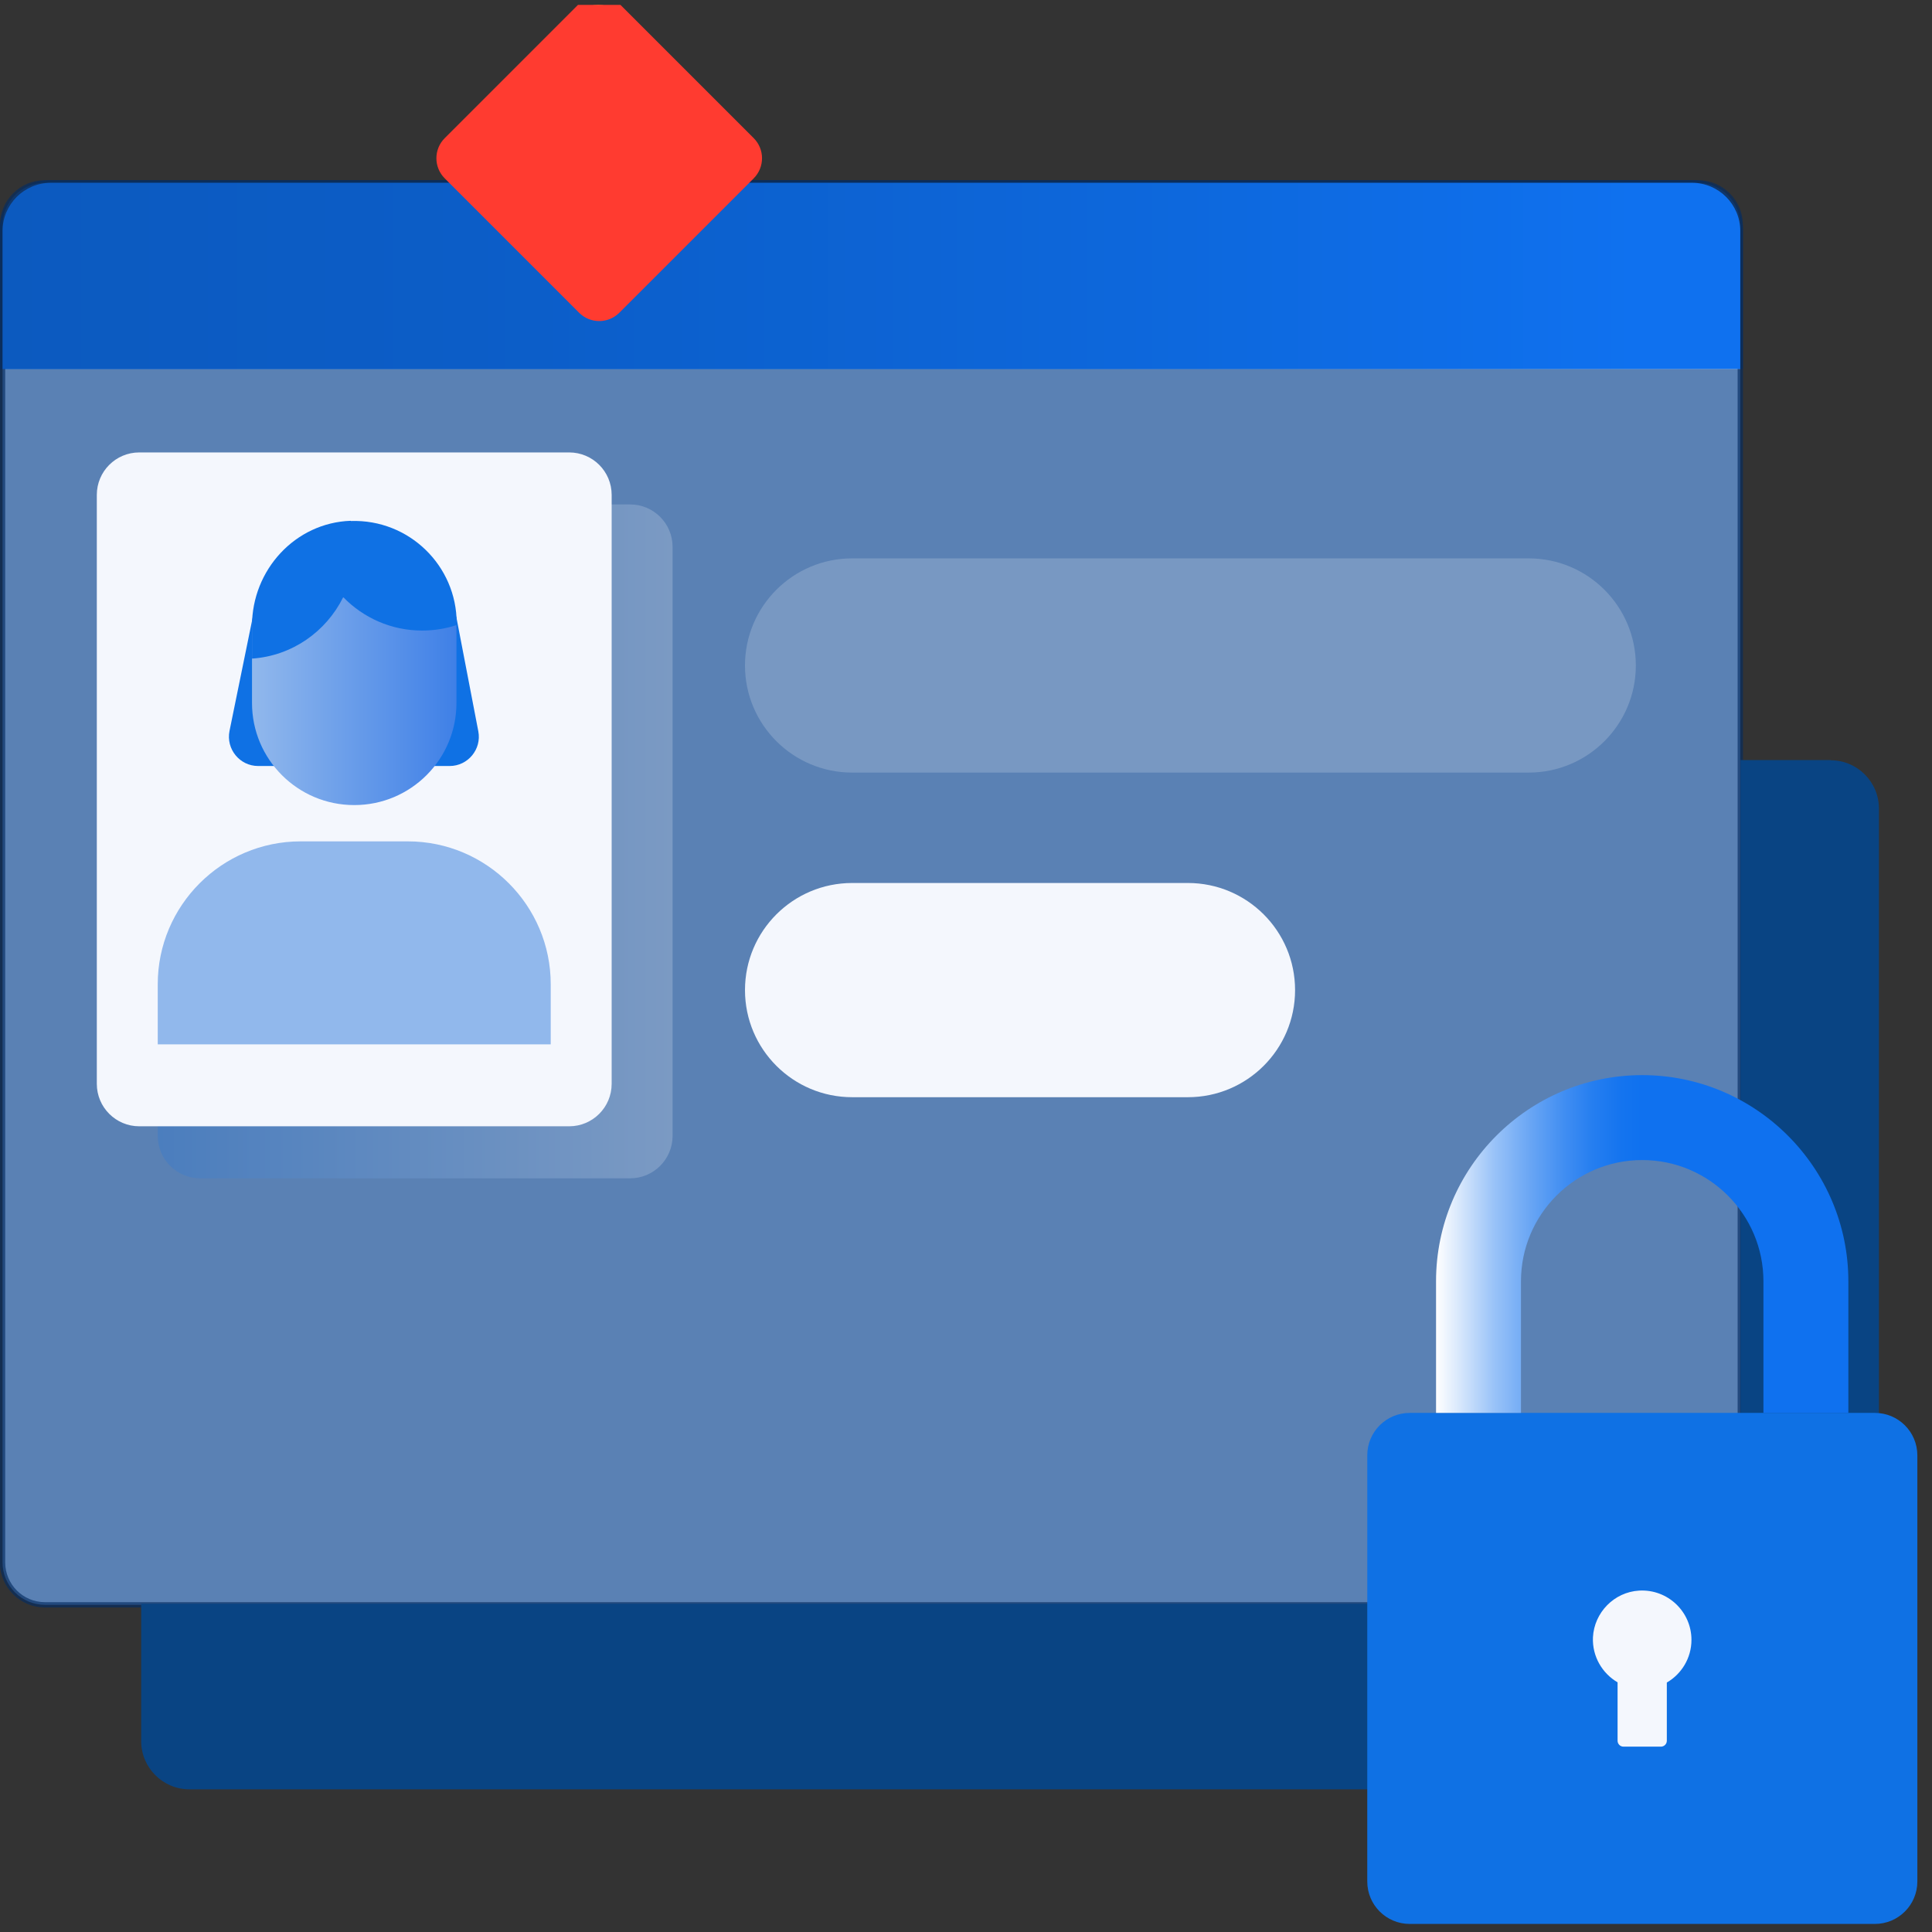
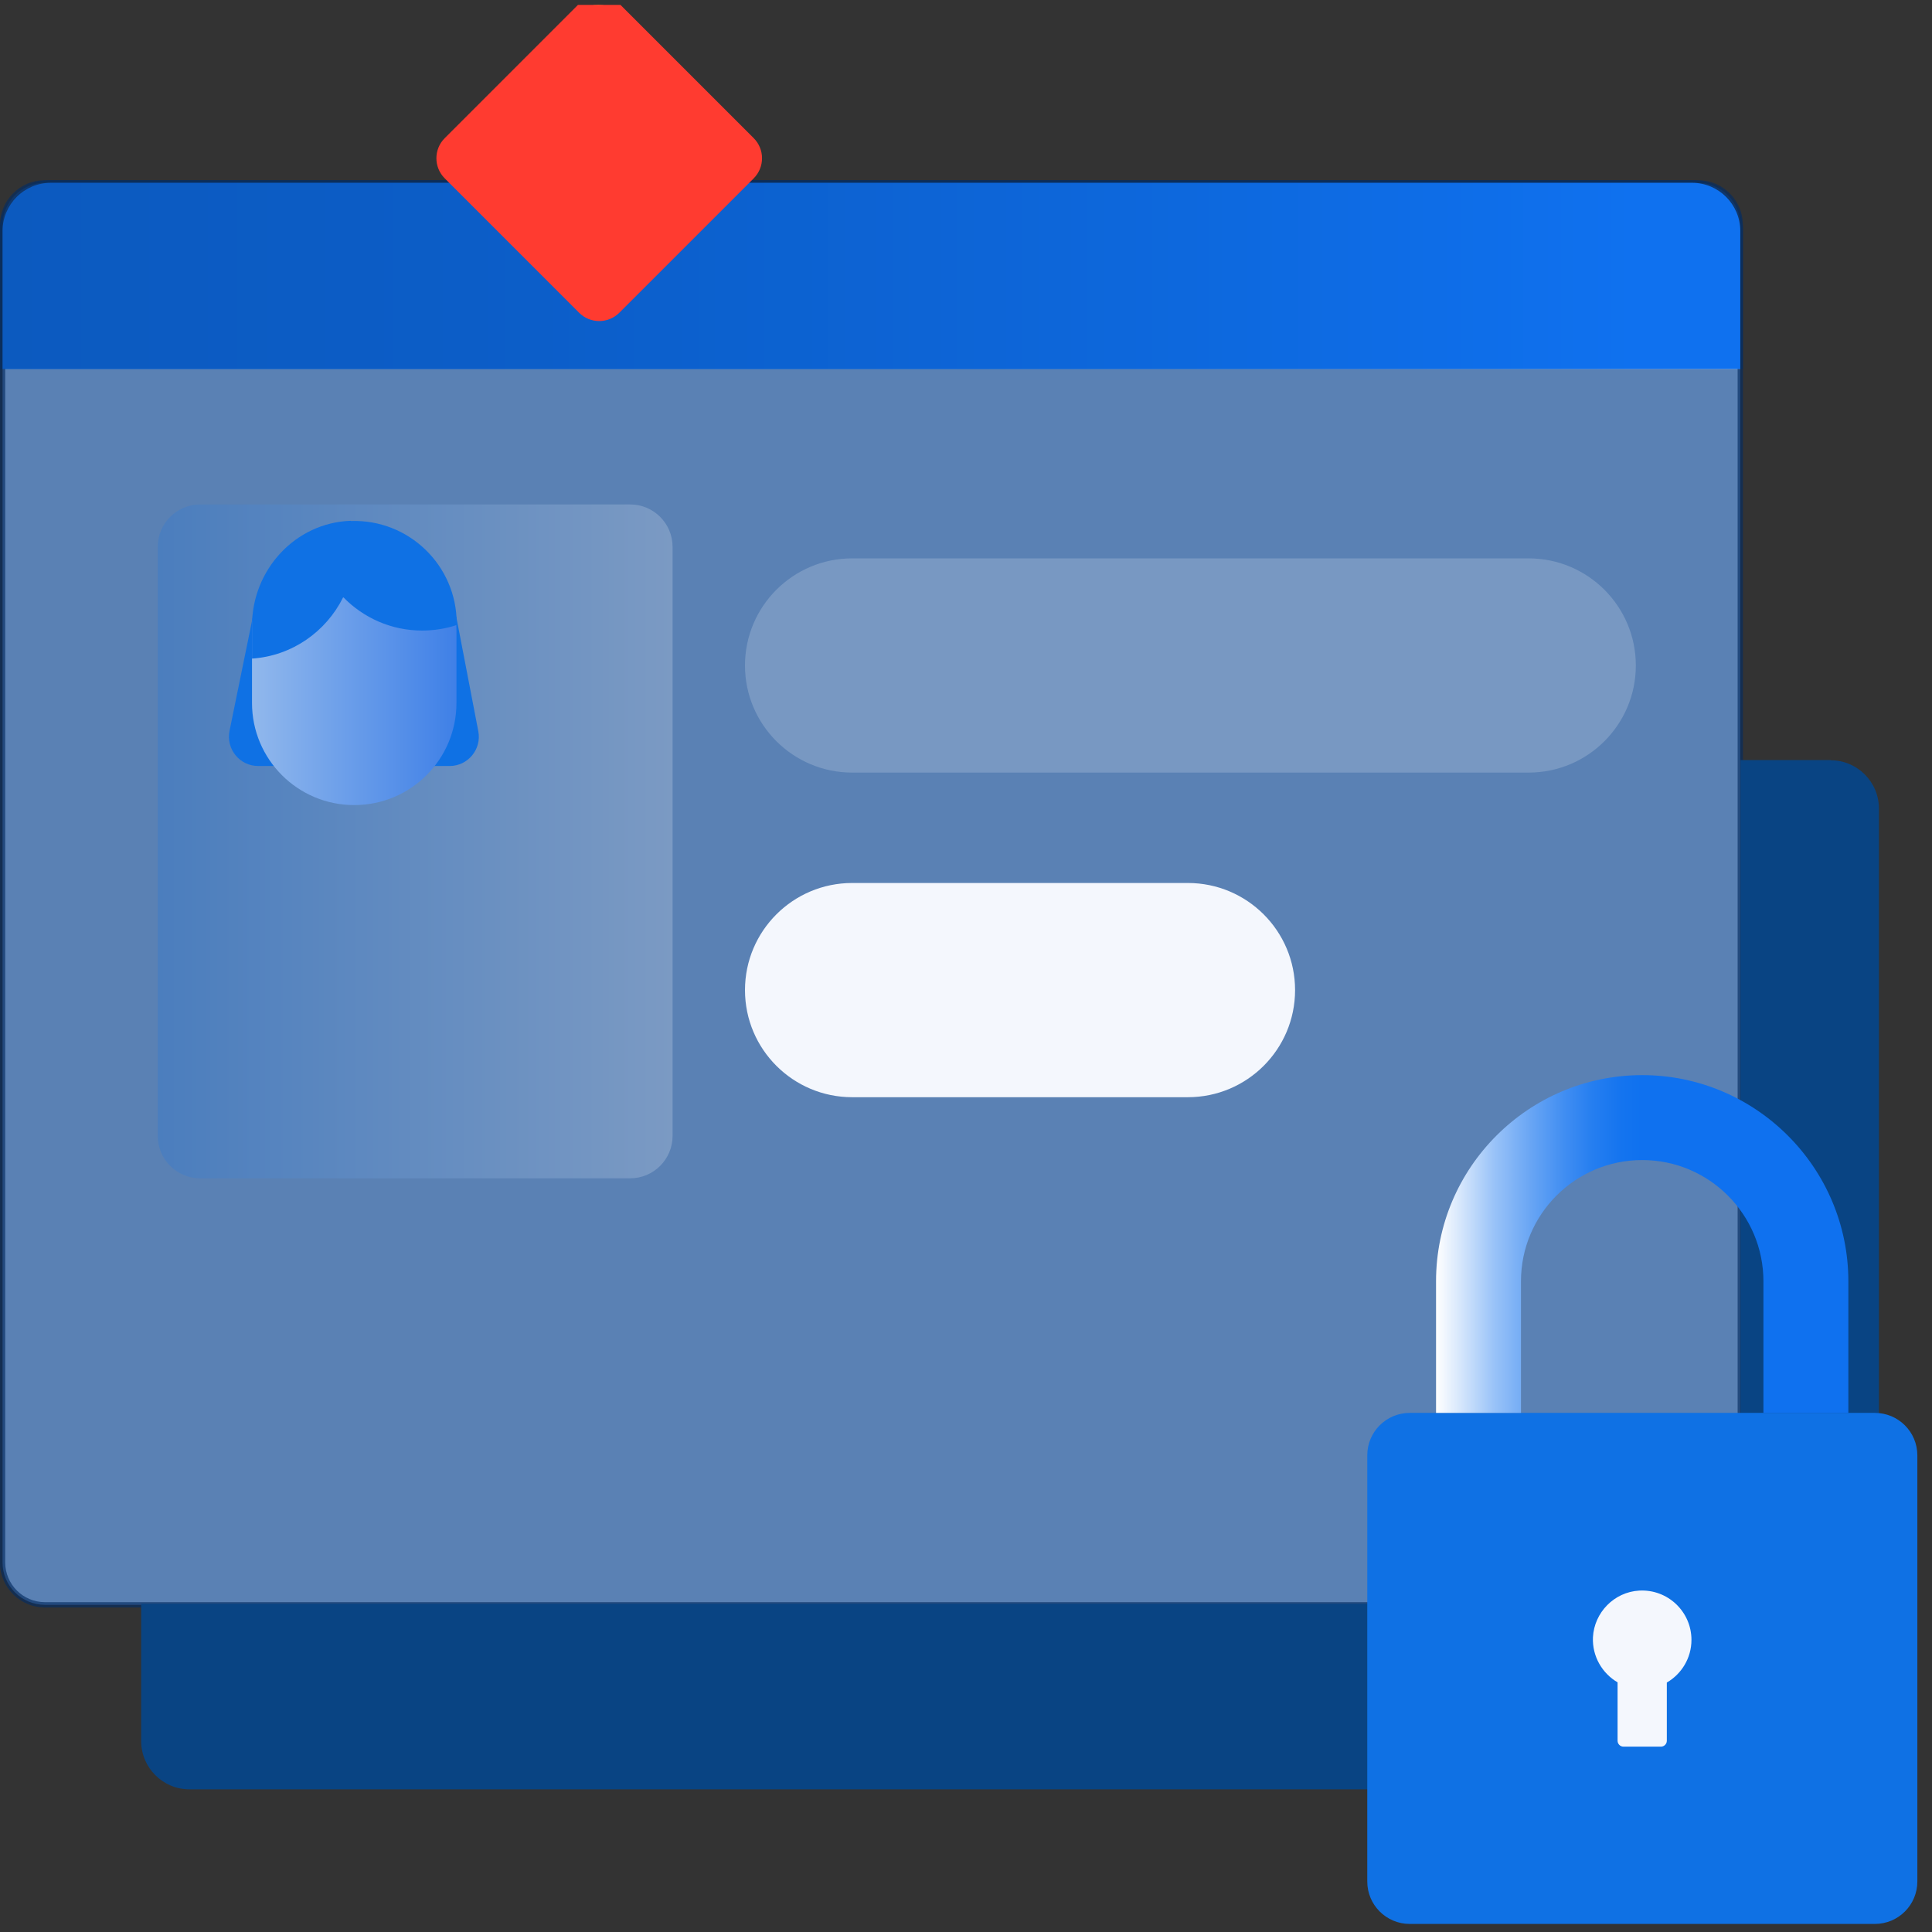
<svg xmlns="http://www.w3.org/2000/svg" width="91" height="91" viewBox="0 0 91 91" fill="none">
  <rect x="0" y="0" width="91" height="91" fill="#333333" stroke="none" />
  <g clip-path="url(#clip0_106_27196)">
    <path opacity="0.66" d="M79.97 8.61H2.12C1.016 8.61 0.12 9.505 0.12 10.61V73.59C0.12 74.695 1.016 75.59 2.12 75.59H79.97C81.075 75.59 81.97 74.695 81.97 73.59V10.61C81.97 9.505 81.075 8.61 79.97 8.61Z" fill="#6FAAF7" stroke="#062D61" stroke-width="0.25" stroke-miterlimit="10" />
    <path opacity="0.2" d="M29.68 23.76H9.43C8.325 23.76 7.43 24.655 7.43 25.76V53.5C7.43 54.605 8.325 55.5 9.43 55.5H29.68C30.785 55.5 31.68 54.605 31.68 53.5V25.76C31.68 24.655 30.785 23.76 29.68 23.76Z" fill="url(#paint0_linear_106_27196)" />
    <path d="M86.23 35.8H81.98V73.27C81.98 74.52 80.96 75.54 79.71 75.54H6.65V82.01C6.65 83.26 7.67 84.28 8.92 84.28H86.23C87.48 84.28 88.5 83.26 88.5 82.01V38.08C88.5 36.83 87.48 35.81 86.23 35.81V35.8Z" fill="#094483" />
    <g opacity="0.66">
      <path d="M0.12 17.38V10.88C0.12 9.63 1.14 8.61 2.39 8.61H79.7C80.95 8.61 81.97 9.63 81.97 10.88V17.38" fill="url(#paint1_linear_106_27196)" />
      <path d="M0.12 17.38V10.88C0.12 9.63 1.14 8.61 2.39 8.61H79.7C80.95 8.61 81.97 9.63 81.97 10.88V17.38" stroke="#062D61" stroke-width="0.25" stroke-miterlimit="10" />
    </g>
    <path d="M0.12 17.38V10.88C0.12 9.63 1.14 8.61 2.39 8.61H79.7C80.95 8.61 81.97 9.63 81.97 10.88V17.38" fill="url(#paint2_linear_106_27196)" />
-     <path d="M26.81 21.31H6.56C5.455 21.31 4.56 22.205 4.56 23.31V51.05C4.56 52.154 5.455 53.05 6.56 53.05H26.81C27.915 53.05 28.81 52.154 28.81 51.05V23.31C28.81 22.205 27.915 21.31 26.81 21.31Z" fill="#F4F7FD" />
-     <path d="M14.16 39.63H19.21C22.92 39.63 25.94 42.65 25.94 46.36V49.19H7.43V46.36C7.43 42.65 10.45 39.63 14.16 39.63Z" fill="#91B8EC" />
    <path d="M11.97 28.75L10.81 34.43C10.64 35.28 11.29 36.08 12.16 36.08H21.18C22.04 36.08 22.69 35.29 22.53 34.45L21.49 29.04" fill="#0F71E4" />
    <path d="M16.69 24.91H16.68C14.024 24.91 11.87 27.064 11.87 29.72V33.11C11.87 35.767 14.024 37.92 16.68 37.92H16.69C19.347 37.92 21.5 35.767 21.5 33.11V29.72C21.5 27.064 19.347 24.91 16.69 24.91Z" fill="url(#paint3_linear_106_27196)" />
    <path d="M16.52 24.53C13.9 24.62 11.87 26.85 11.87 29.47V31.01C11.87 31.01 11.87 31.02 11.88 31.02C13.76 30.89 15.36 29.75 16.16 28.14C16.16 28.14 16.17 28.14 16.18 28.14C17.12 29.1 18.43 29.7 19.88 29.7C20.45 29.7 21 29.61 21.51 29.44V29.35C21.51 26.64 19.26 24.45 16.53 24.54L16.52 24.53Z" fill="#0F71E4" />
    <path opacity="0.2" d="M72 26.3H40.14C37.351 26.3 35.09 28.559 35.09 31.345C35.09 34.131 37.351 36.39 40.14 36.39H72C74.789 36.39 77.05 34.131 77.05 31.345C77.05 28.559 74.789 26.3 72 26.3Z" fill="#F4F7FD" />
    <path d="M55.95 41.59H40.14C37.351 41.59 35.09 43.849 35.09 46.635C35.09 49.421 37.351 51.68 40.14 51.68H55.95C58.739 51.68 61 49.421 61 46.635C61 43.849 58.739 41.59 55.95 41.59Z" fill="#F4F7FD" />
    <path d="M26.765 0.821L22.254 5.333C21.473 6.114 21.473 7.38 22.254 8.161L26.765 12.672C27.546 13.454 28.813 13.454 29.594 12.672L34.105 8.161C34.886 7.38 34.886 6.114 34.105 5.333L29.594 0.821C28.813 0.04 27.546 0.04 26.765 0.821Z" fill="url(#paint4_linear_106_27196)" />
    <path d="M27.276 0.177L20.948 6.506C20.424 7.029 20.424 7.878 20.948 8.401L27.276 14.73C27.799 15.253 28.648 15.253 29.171 14.73L35.5 8.401C36.023 7.878 36.023 7.029 35.5 6.506L29.171 0.177C28.648 -0.346 27.799 -0.346 27.276 0.177Z" fill="#FF3B30" />
    <path d="M88.31 66.55H66.4C65.295 66.55 64.4 67.445 64.4 68.55V88.62C64.4 89.725 65.295 90.62 66.4 90.62H88.31C89.415 90.62 90.31 89.725 90.31 88.62V68.55C90.31 67.445 89.415 66.55 88.31 66.55Z" fill="#0F71E4" />
    <path d="M78.51 79.24V81.99C78.51 82.15 78.38 82.27 78.23 82.27H76.47C76.31 82.27 76.19 82.14 76.19 81.99V79.24C75.47 78.82 74.99 78.02 75.03 77.12C75.09 75.95 76.03 74.99 77.2 74.92C78.55 74.84 79.67 75.91 79.67 77.24C79.67 78.1 79.2 78.85 78.51 79.25V79.24Z" fill="#F4F7FD" />
    <path d="M87.06 66.55H83.06V60.35C83.06 57.2 80.5 54.64 77.35 54.64C74.2 54.64 71.64 57.2 71.64 60.35V66.55H67.64V60.35C67.64 54.99 72 50.64 77.35 50.64C82.7 50.64 87.06 55 87.06 60.35V66.55Z" fill="url(#paint5_linear_106_27196)" />
  </g>
  <defs>
    <linearGradient id="paint0_linear_106_27196" x1="7.43" y1="39.63" x2="31.68" y2="39.63" gradientUnits="userSpaceOnUse">
      <stop stop-color="#0F71E4" />
      <stop offset="1" stop-color="white" />
    </linearGradient>
    <linearGradient id="paint1_linear_106_27196" x1="0.12" y1="13" x2="81.98" y2="13" gradientUnits="userSpaceOnUse">
      <stop offset="0.5" stop-color="#0F71EF" />
      <stop offset="0.55" stop-color="#1474EF" />
      <stop offset="0.62" stop-color="#257EF0" />
      <stop offset="0.69" stop-color="#418EF2" />
      <stop offset="0.77" stop-color="#68A5F4" />
      <stop offset="0.86" stop-color="#9AC3F8" />
      <stop offset="0.94" stop-color="#D5E6FC" />
      <stop offset="1" stop-color="white" />
    </linearGradient>
    <linearGradient id="paint2_linear_106_27196" x1="0.12" y1="13" x2="81.98" y2="13" gradientUnits="userSpaceOnUse">
      <stop stop-color="#0C5ABF" />
      <stop offset="0.27" stop-color="#0C5DC7" />
      <stop offset="0.68" stop-color="#0D68DD" />
      <stop offset="0.94" stop-color="#0F71EF" />
    </linearGradient>
    <linearGradient id="paint3_linear_106_27196" x1="11.87" y1="31.42" x2="21.5" y2="31.42" gradientUnits="userSpaceOnUse">
      <stop stop-color="#91B8EC" />
      <stop offset="1" stop-color="#3F80E7" />
    </linearGradient>
    <linearGradient id="paint4_linear_106_27196" x1="21.671" y1="6.744" x2="34.701" y2="6.744" gradientUnits="userSpaceOnUse">
      <stop stop-color="#FFB426" />
      <stop offset="0.21" stop-color="#FFB426" stop-opacity="0.99" />
      <stop offset="0.23" stop-color="#FFB426" stop-opacity="0.99" />
      <stop offset="0.38" stop-color="#FFB428" stop-opacity="0.99" />
      <stop offset="0.49" stop-color="#FFB831" stop-opacity="0.99" />
      <stop offset="0.58" stop-color="#FFBD40" stop-opacity="0.99" />
      <stop offset="0.66" stop-color="#FFC456" stop-opacity="0.99" />
      <stop offset="0.74" stop-color="#FFCE72" stop-opacity="0.99" />
      <stop offset="0.81" stop-color="#FFDA94" stop-opacity="0.99" />
      <stop offset="0.88" stop-color="#FFE8BD" />
      <stop offset="0.94" stop-color="#FFF8EA" />
      <stop offset="0.97" stop-color="white" />
    </linearGradient>
    <linearGradient id="paint5_linear_106_27196" x1="87.06" y1="58.6" x2="67.64" y2="58.6" gradientUnits="userSpaceOnUse">
      <stop offset="0.5" stop-color="#0F71EF" />
      <stop offset="0.55" stop-color="#1474EF" />
      <stop offset="0.62" stop-color="#257EF0" />
      <stop offset="0.69" stop-color="#418EF2" />
      <stop offset="0.77" stop-color="#68A5F4" />
      <stop offset="0.86" stop-color="#9AC3F8" />
      <stop offset="0.94" stop-color="#D5E6FC" />
      <stop offset="1" stop-color="white" />
    </linearGradient>
    <clipPath id="clip0_106_27196">
      <rect width="90.31" height="90.39" fill="white" transform="translate(0 0.23)" />
    </clipPath>
  </defs>
</svg>